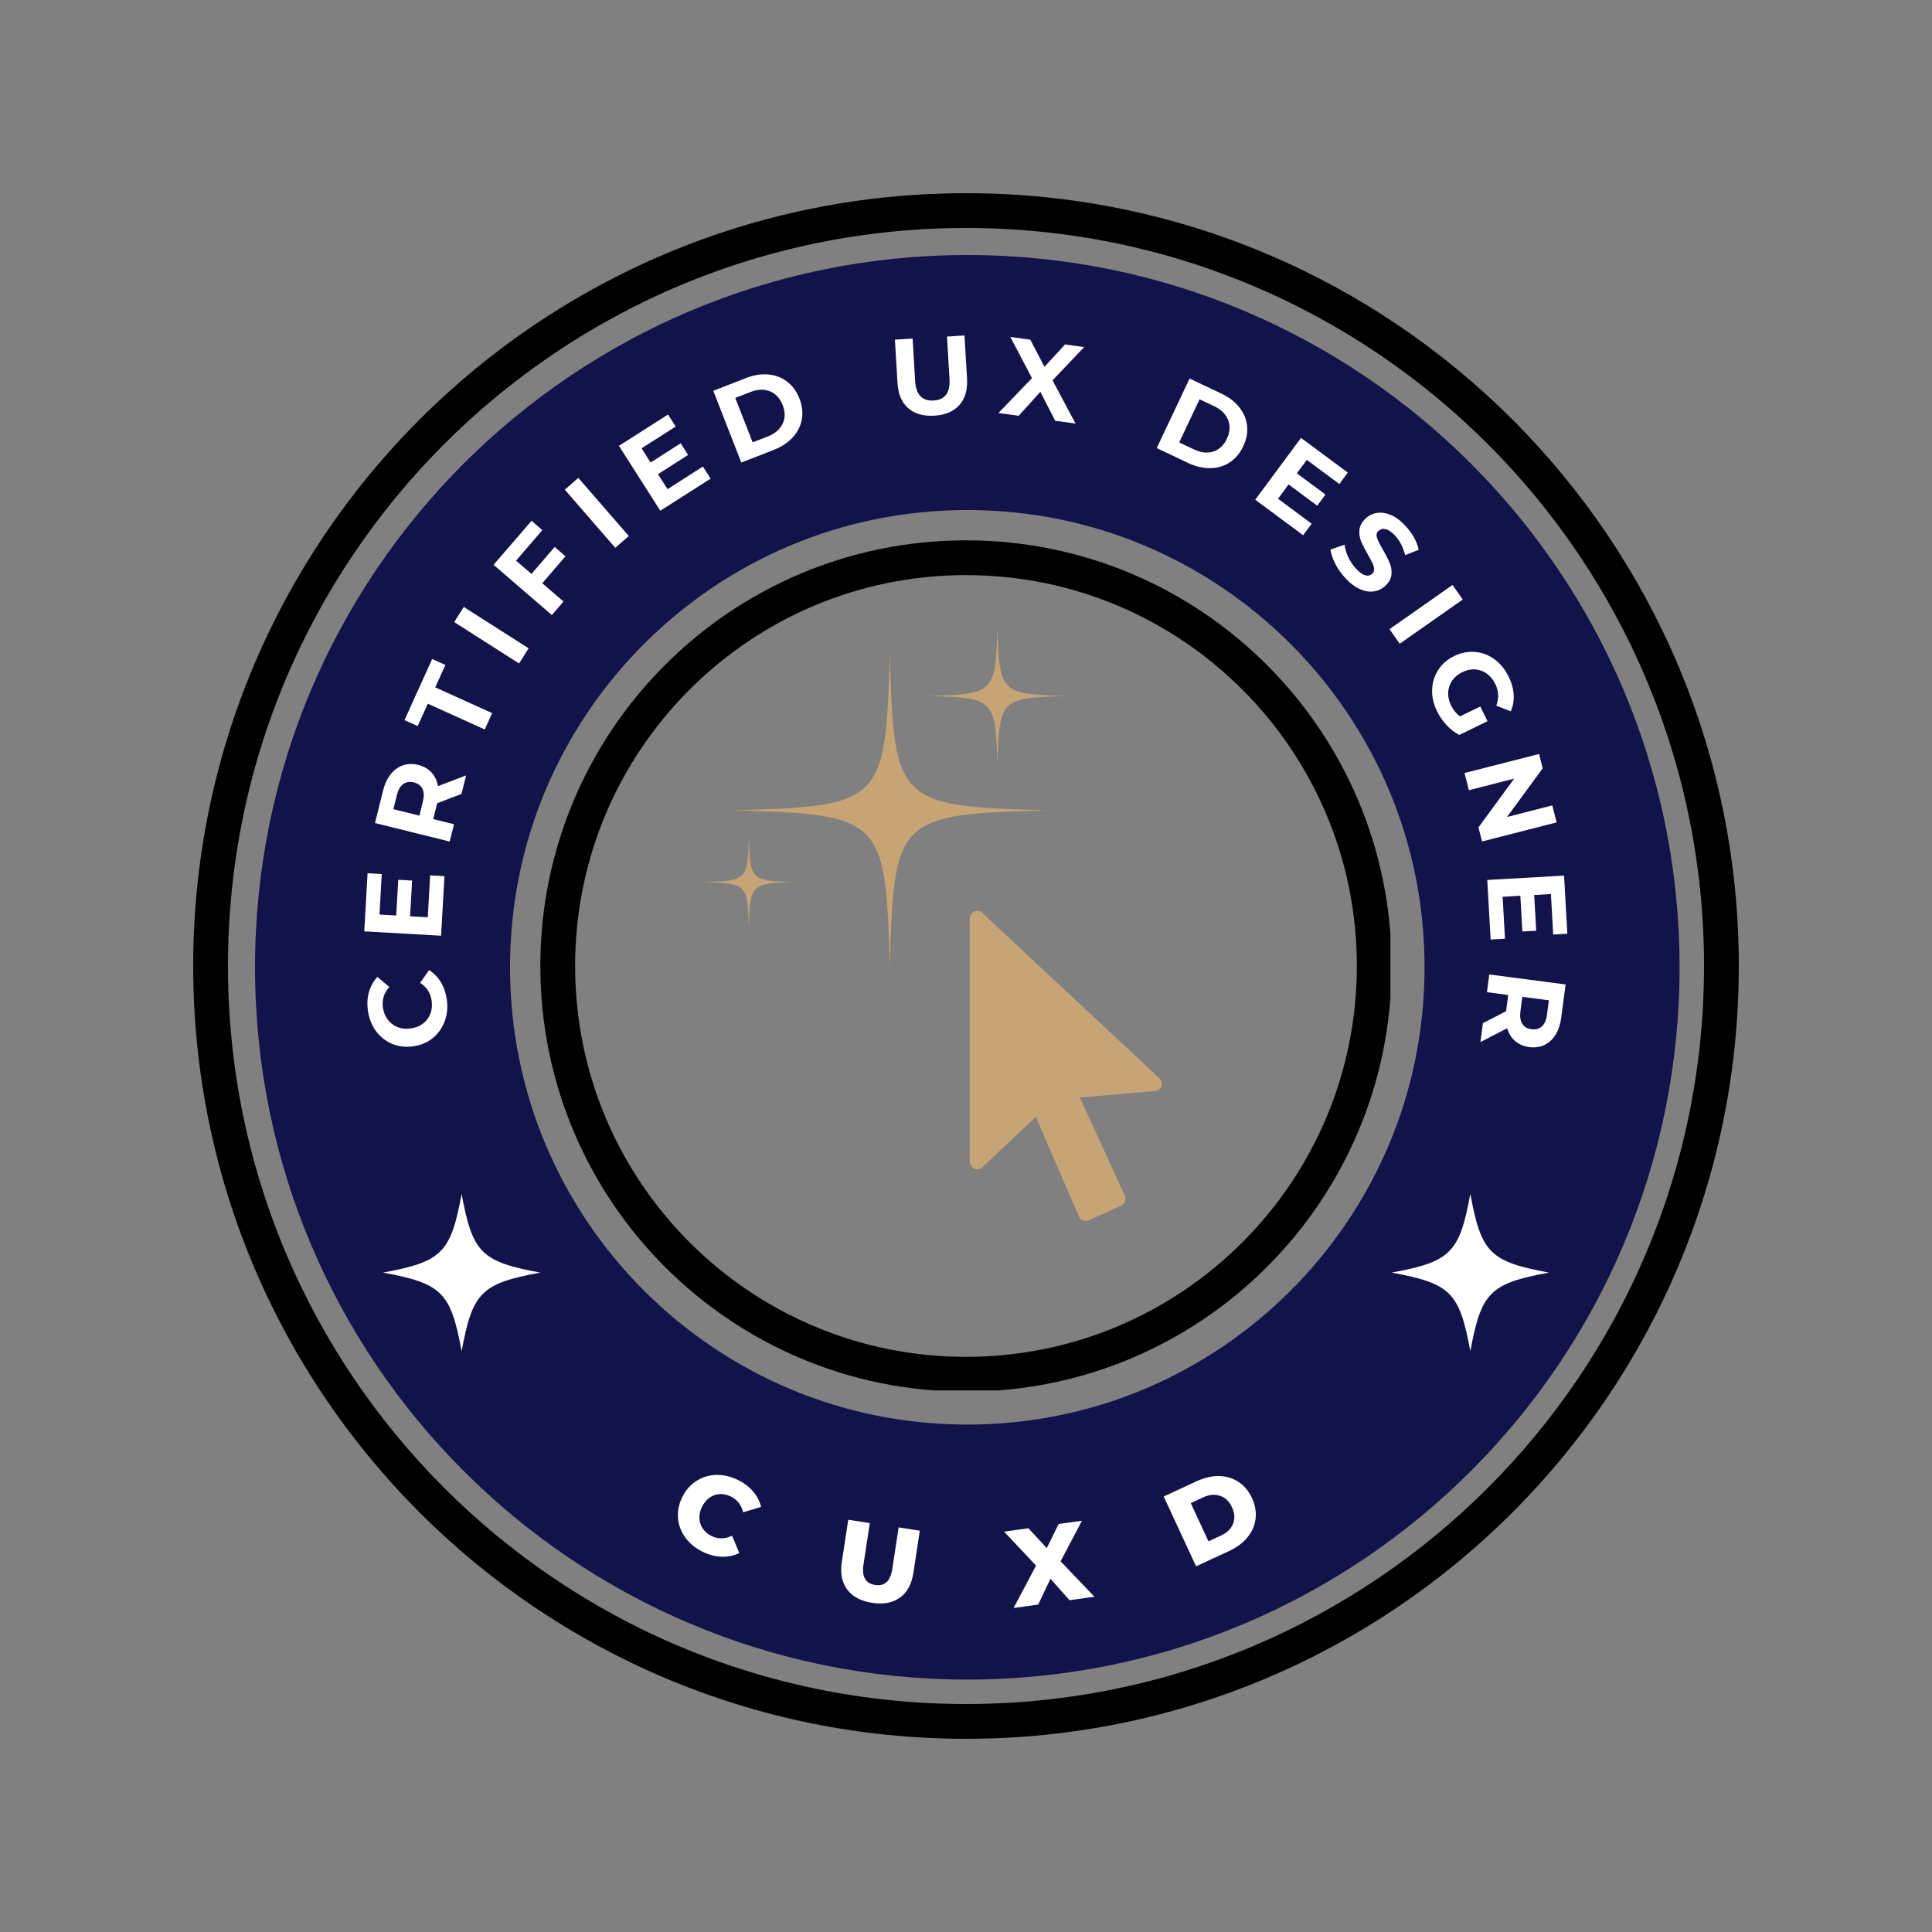
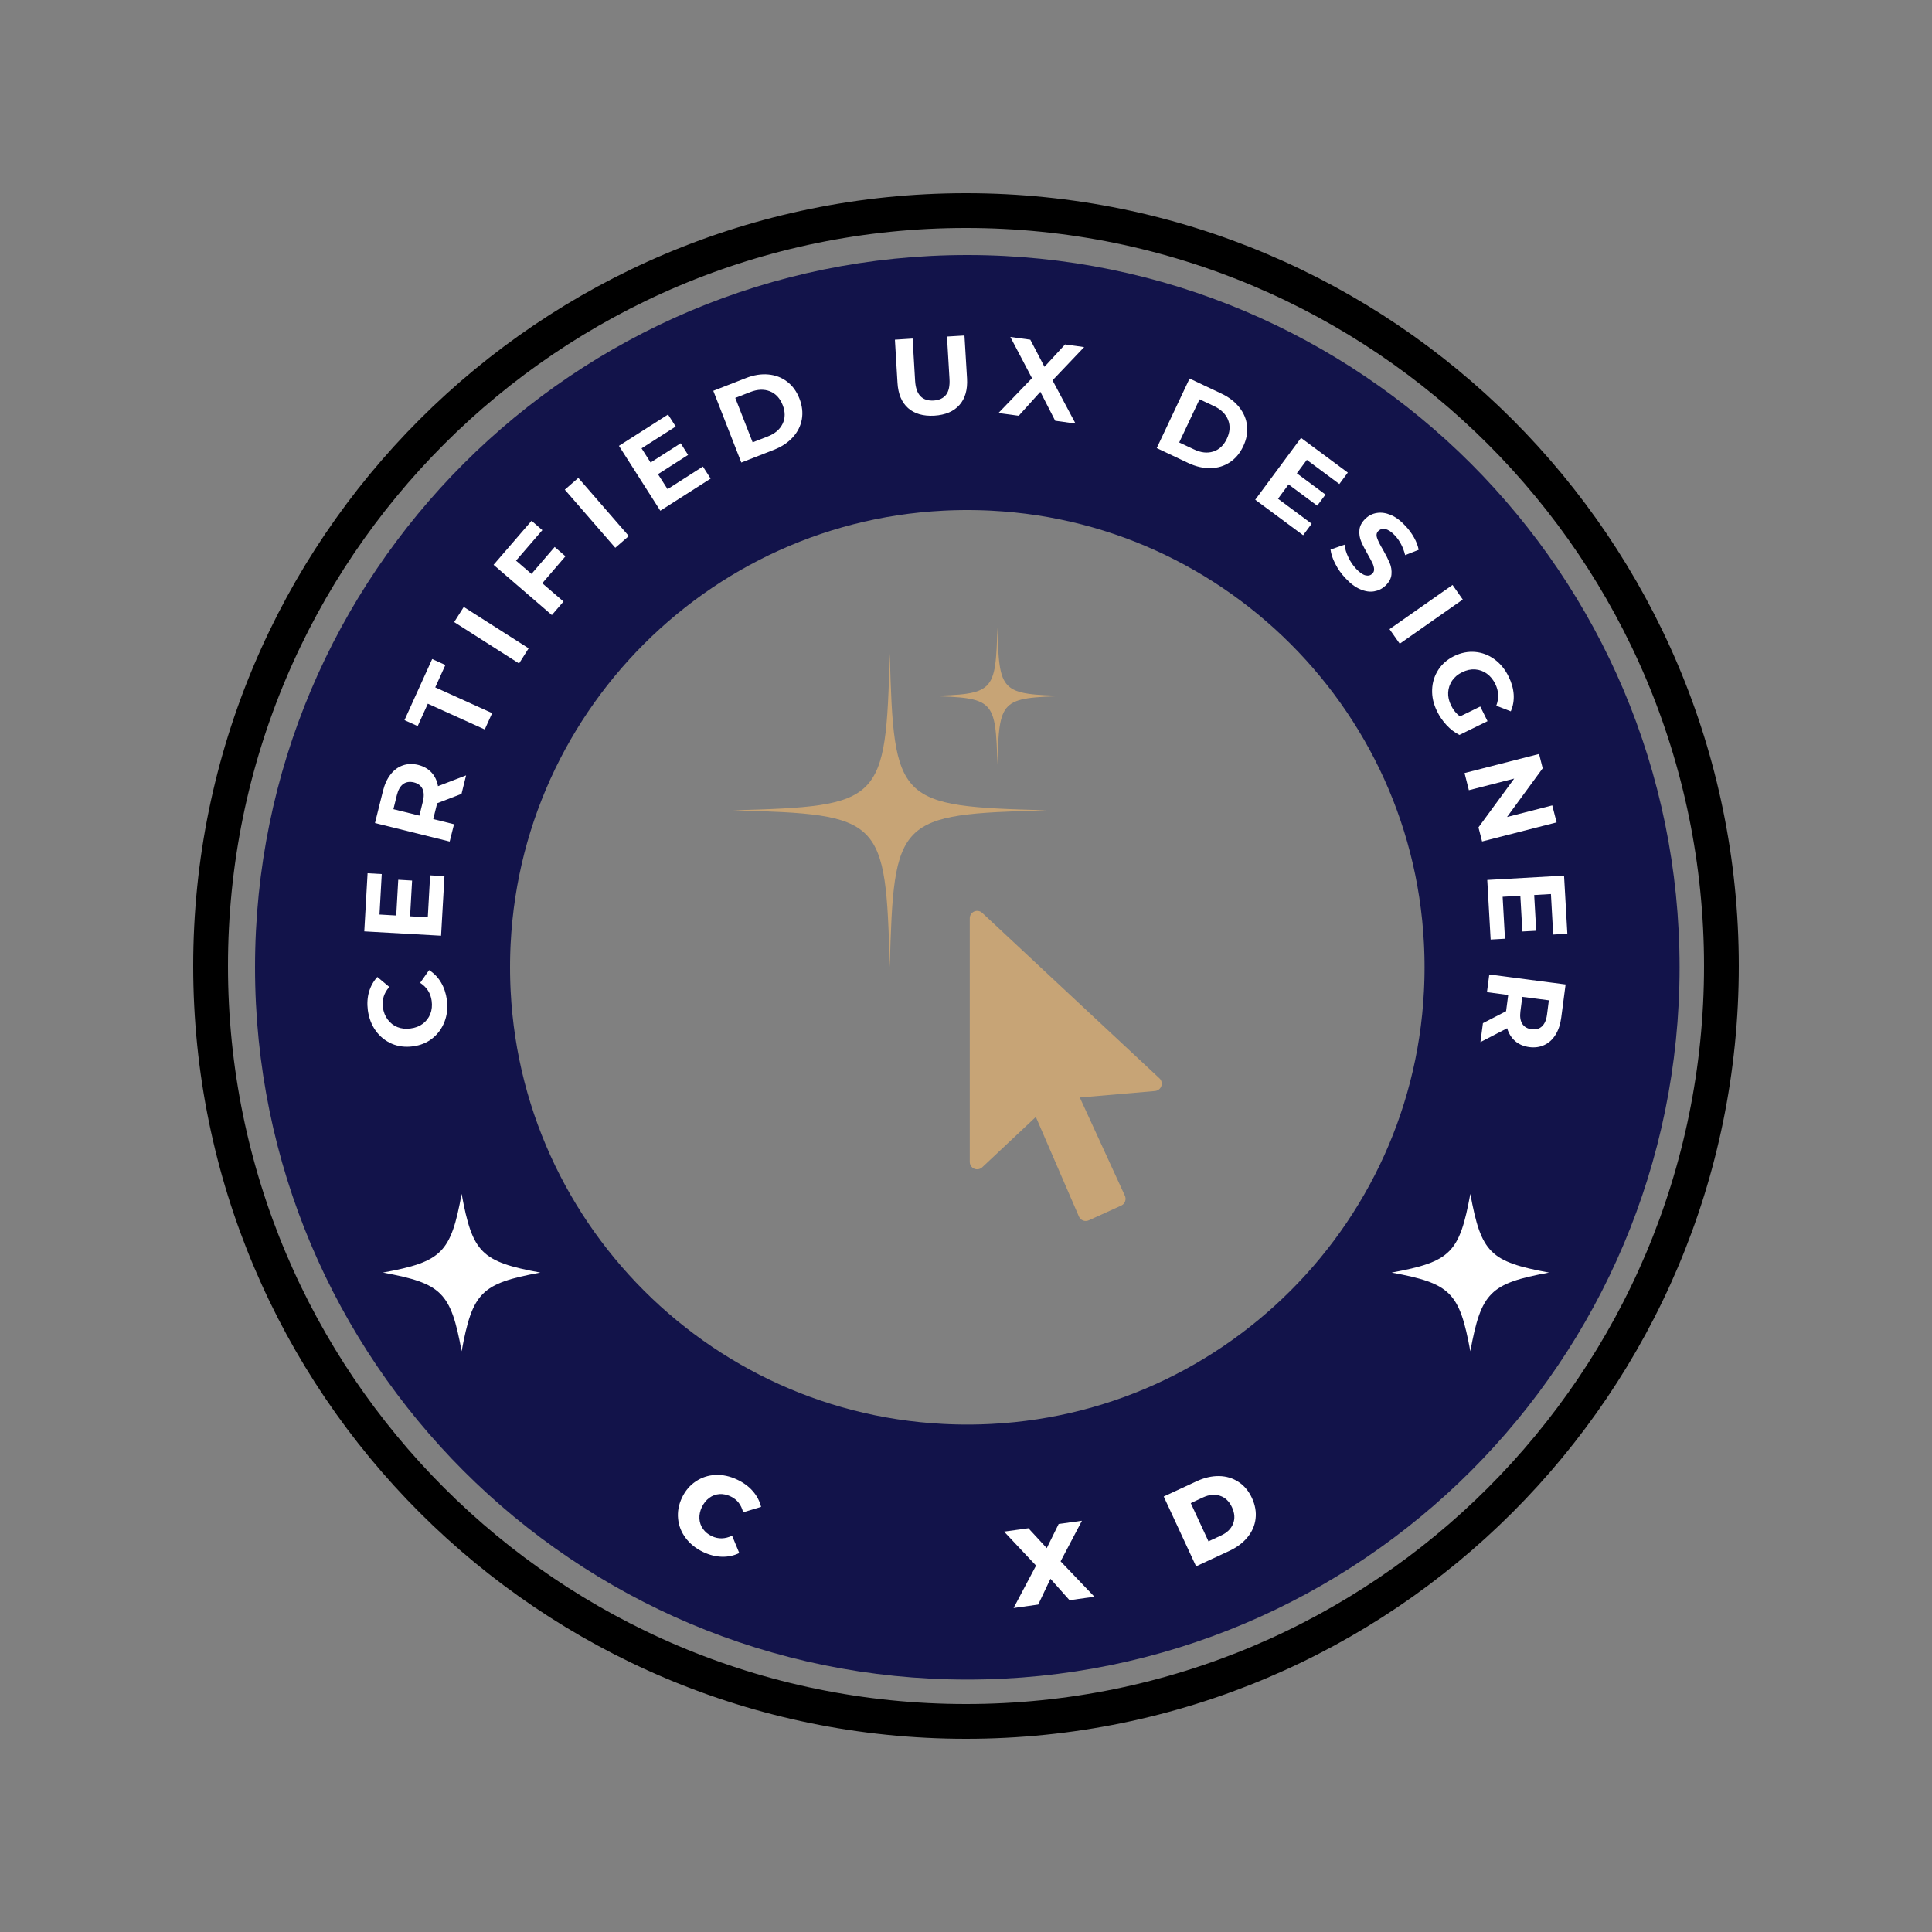
<svg xmlns="http://www.w3.org/2000/svg" width="500" zoomAndPan="magnify" viewBox="0 0 375 375" height="500" preserveAspectRatio="xMidYMid meet" version="1.0">
  <rect x="0" y="0" width="375" height="375" fill="#808080" stroke="none" />
  <defs>
    <g />
    <clipPath id="16251318f4">
      <path d="M 37.5 37.5 L 337.5 37.5 L 337.5 337.5 L 37.5 337.5 Z M 37.5 37.5 " clip-rule="nonzero" />
    </clipPath>
    <clipPath id="ce7d08e4b8">
      <path d="M 187.5 37.5 C 104.656 37.5 37.5 104.656 37.5 187.5 C 37.5 270.344 104.656 337.5 187.5 337.5 C 270.344 337.5 337.5 270.344 337.5 187.5 C 337.5 104.656 270.344 37.5 187.5 37.5 Z M 187.5 37.5 " clip-rule="nonzero" />
    </clipPath>
    <clipPath id="175d42acee">
      <path d="M 49.5 49.5 L 326.004 49.5 L 326.004 326.004 L 49.5 326.004 Z M 49.5 49.5 " clip-rule="nonzero" />
    </clipPath>
    <clipPath id="01c564df74">
      <path d="M 187.75 49.5 C 111.398 49.5 49.5 111.398 49.5 187.75 C 49.5 264.105 111.398 326.004 187.75 326.004 C 264.105 326.004 326.004 264.105 326.004 187.75 C 326.004 111.398 264.105 49.5 187.75 49.5 Z M 187.75 49.5 " clip-rule="nonzero" />
    </clipPath>
    <clipPath id="f4ce5c7cd9">
      <path d="M 104.879 104.879 L 269.879 104.879 L 269.879 269.879 L 104.879 269.879 Z M 104.879 104.879 " clip-rule="nonzero" />
    </clipPath>
    <clipPath id="6f04bbe44a">
-       <path d="M 187.496 104.879 C 141.867 104.879 104.879 141.867 104.879 187.496 C 104.879 233.121 141.867 270.113 187.496 270.113 C 233.121 270.113 270.113 233.121 270.113 187.496 C 270.113 141.867 233.121 104.879 187.496 104.879 Z M 187.496 104.879 " clip-rule="nonzero" />
-     </clipPath>
+       </clipPath>
    <clipPath id="a30552aa87">
      <path d="M 188.23 176.602 L 225.73 176.602 L 225.73 237 L 188.23 237 Z M 188.23 176.602 " clip-rule="nonzero" />
    </clipPath>
    <clipPath id="4988bb1ef3">
      <path d="M 142.203 126.754 L 203.285 126.754 L 203.285 187.734 L 142.203 187.734 Z M 142.203 126.754 " clip-rule="nonzero" />
    </clipPath>
    <clipPath id="ab23c6f7f4">
-       <path d="M 136.562 162 L 155 162 L 155 180 L 136.562 180 Z M 136.562 162 " clip-rule="nonzero" />
-     </clipPath>
+       </clipPath>
    <clipPath id="1c003442ea">
      <path d="M 180.105 121.742 L 206.941 121.742 L 206.941 148.523 L 180.105 148.523 Z M 180.105 121.742 " clip-rule="nonzero" />
    </clipPath>
    <clipPath id="7aff08f70a">
      <path d="M 74.332 231.738 L 105 231.738 L 105 262.488 L 74.332 262.488 Z M 74.332 231.738 " clip-rule="nonzero" />
    </clipPath>
    <clipPath id="0e8b8ba697">
      <path d="M 270.121 231.738 L 300.871 231.738 L 300.871 262.488 L 270.121 262.488 Z M 270.121 231.738 " clip-rule="nonzero" />
    </clipPath>
  </defs>
  <g clip-path="url(#16251318f4)">
    <g clip-path="url(#ce7d08e4b8)">
      <path stroke-linecap="butt" transform="matrix(0.75, 0, 0, 0.75, 37.5, 37.5)" fill="none" stroke-linejoin="miter" d="M 200 0 C 89.542 0 -0 89.542 -0 200 C -0 310.458 89.542 400 200 400 C 310.458 400 400 310.458 400 200 C 400 89.542 310.458 0 200 0 Z M 200 0 " stroke="#000000" stroke-width="18" stroke-opacity="1" stroke-miterlimit="4" />
    </g>
  </g>
  <g clip-path="url(#175d42acee)">
    <g clip-path="url(#01c564df74)">
      <path stroke-linecap="butt" transform="matrix(0.75, 0, 0, 0.75, 49.5, 49.5)" fill="none" stroke-linejoin="miter" d="M 184.333 0 C 82.531 0 -0 82.531 -0 184.333 C -0 286.141 82.531 368.672 184.333 368.672 C 286.141 368.672 368.672 286.141 368.672 184.333 C 368.672 82.531 286.141 0 184.333 0 Z M 184.333 0 " stroke="#12134a" stroke-width="132" stroke-opacity="1" stroke-miterlimit="4" />
    </g>
  </g>
  <g clip-path="url(#f4ce5c7cd9)">
    <g clip-path="url(#6f04bbe44a)">
      <path stroke-linecap="butt" transform="matrix(0.75, 0, 0, 0.75, 104.877, 104.877)" fill="none" stroke-linejoin="miter" d="M 110.158 0.002 C 49.32 0.002 0.002 49.32 0.002 110.158 C 0.002 170.992 49.32 220.315 110.158 220.315 C 170.992 220.315 220.315 170.992 220.315 110.158 C 220.315 49.32 170.992 0.002 110.158 0.002 Z M 110.158 0.002 " stroke="#000000" stroke-width="18" stroke-opacity="1" stroke-miterlimit="4" />
    </g>
  </g>
  <g fill="#ffffff" fill-opacity="1">
    <g transform="translate(87.645, 202.955)">
      <g>
        <path d="M -0.906 -8.875 C -0.707 -7.363 -0.859 -5.957 -1.359 -4.656 C -1.859 -3.352 -2.641 -2.273 -3.703 -1.422 C -4.773 -0.566 -6.047 -0.047 -7.516 0.141 C -8.984 0.336 -10.348 0.164 -11.609 -0.375 C -12.867 -0.926 -13.906 -1.766 -14.719 -2.891 C -15.531 -4.023 -16.039 -5.352 -16.25 -6.875 C -16.414 -8.164 -16.336 -9.359 -16.016 -10.453 C -15.691 -11.547 -15.156 -12.504 -14.406 -13.328 L -12.078 -11.391 C -13.109 -10.242 -13.523 -8.926 -13.328 -7.438 C -13.203 -6.52 -12.891 -5.727 -12.391 -5.062 C -11.898 -4.395 -11.27 -3.906 -10.5 -3.594 C -9.727 -3.289 -8.883 -3.203 -7.969 -3.328 C -7.051 -3.441 -6.258 -3.742 -5.594 -4.234 C -4.926 -4.734 -4.438 -5.367 -4.125 -6.141 C -3.82 -6.922 -3.734 -7.77 -3.859 -8.688 C -4.055 -10.176 -4.801 -11.344 -6.094 -12.188 L -4.359 -14.656 C -3.398 -14.051 -2.629 -13.254 -2.047 -12.266 C -1.461 -11.285 -1.082 -10.156 -0.906 -8.875 Z M -0.906 -8.875 " />
      </g>
    </g>
  </g>
  <g fill="#ffffff" fill-opacity="1">
    <g transform="translate(85.518, 183.387)">
      <g>
        <path d="M -2.031 -13.484 L 0.75 -13.328 L 0.094 -1.766 L -14.812 -2.609 L -14.172 -13.891 L -11.422 -13.734 L -11.859 -5.875 L -8.609 -5.688 L -8.219 -12.625 L -5.531 -12.469 L -5.922 -5.531 L -2.484 -5.344 Z M -2.031 -13.484 " />
      </g>
    </g>
  </g>
  <g fill="#ffffff" fill-opacity="1">
    <g transform="translate(86.86, 165.063)">
      <g>
        <path d="M 2.719 -10.969 L -2 -9.156 L -2.047 -8.984 L -2.766 -6.078 L 1.266 -5.078 L 0.422 -1.719 L -14.078 -5.312 L -12.516 -11.578 C -12.191 -12.867 -11.695 -13.93 -11.031 -14.766 C -10.375 -15.609 -9.586 -16.188 -8.672 -16.5 C -7.766 -16.82 -6.77 -16.852 -5.688 -16.594 C -4.613 -16.32 -3.75 -15.828 -3.094 -15.109 C -2.445 -14.398 -2.031 -13.52 -1.844 -12.469 L 3.609 -14.562 Z M -6.531 -13.203 C -7.352 -13.398 -8.047 -13.289 -8.609 -12.875 C -9.172 -12.457 -9.578 -11.742 -9.828 -10.734 L -10.5 -8 L -5.453 -6.75 L -4.781 -9.484 C -4.531 -10.492 -4.555 -11.316 -4.859 -11.953 C -5.172 -12.586 -5.727 -13.004 -6.531 -13.203 Z M -6.531 -13.203 " />
      </g>
    </g>
  </g>
  <g fill="#ffffff" fill-opacity="1">
    <g transform="translate(92.089, 146.011)">
      <g>
        <path d="M -9.047 -9.422 L -11.016 -5.078 L -13.578 -6.234 L -8.203 -18.094 L -5.641 -16.938 L -7.609 -12.594 L 3.438 -7.594 L 2 -4.422 Z M -9.047 -9.422 " />
      </g>
    </g>
  </g>
  <g fill="#ffffff" fill-opacity="1">
    <g transform="translate(99.796, 130.26)">
      <g>
        <path d="M -11.641 -9.516 L -9.781 -12.453 L 2.812 -4.422 L 0.953 -1.484 Z M -11.641 -9.516 " />
      </g>
    </g>
  </g>
  <g fill="#ffffff" fill-opacity="1">
    <g transform="translate(105.957, 120.724)">
      <g>
        <path d="M -5.797 -11.906 L -2.797 -9.328 L 1.703 -14.562 L 3.797 -12.75 L -0.703 -7.516 L 3.422 -3.969 L 1.156 -1.344 L -10.156 -11.094 L -2.781 -19.641 L -0.688 -17.828 Z M -5.797 -11.906 " />
      </g>
    </g>
  </g>
  <g fill="#ffffff" fill-opacity="1">
    <g transform="translate(118.097, 107.48)">
      <g>
        <path d="M -8.469 -12.438 L -5.844 -14.719 L 3.953 -3.438 L 1.328 -1.156 Z M -8.469 -12.438 " />
      </g>
    </g>
  </g>
  <g fill="#ffffff" fill-opacity="1">
    <g transform="translate(126.683, 100.085)">
      <g>
        <path d="M 9.75 -9.531 L 11.25 -7.188 L 1.484 -0.953 L -6.547 -13.547 L 2.984 -19.625 L 4.469 -17.297 L -2.156 -13.062 L -0.406 -10.312 L 5.438 -14.047 L 6.875 -11.781 L 1.031 -8.047 L 2.891 -5.141 Z M 9.75 -9.531 " />
      </g>
    </g>
  </g>
  <g fill="#ffffff" fill-opacity="1">
    <g transform="translate(142.245, 90.419)">
      <g>
        <path d="M -3.797 -14.562 L 2.531 -17.031 C 4.039 -17.625 5.488 -17.859 6.875 -17.734 C 8.27 -17.609 9.488 -17.145 10.531 -16.344 C 11.582 -15.551 12.379 -14.457 12.922 -13.062 C 13.461 -11.676 13.617 -10.332 13.391 -9.031 C 13.16 -7.738 12.578 -6.578 11.641 -5.547 C 10.703 -4.516 9.477 -3.703 7.969 -3.109 L 1.641 -0.641 Z M 6.781 -5.703 C 8.164 -6.242 9.125 -7.062 9.656 -8.156 C 10.188 -9.258 10.191 -10.473 9.672 -11.797 C 9.148 -13.129 8.32 -14.02 7.188 -14.469 C 6.051 -14.914 4.789 -14.867 3.406 -14.328 L 0.469 -13.188 L 3.844 -4.562 Z M 6.781 -5.703 " />
      </g>
    </g>
  </g>
  <g fill="#ffffff" fill-opacity="1">
    <g transform="translate(162.871, 83.214)">
      <g />
    </g>
  </g>
  <g fill="#ffffff" fill-opacity="1">
    <g transform="translate(172.951, 80.932)">
      <g>
        <path d="M 8.406 -0.25 C 6.27 -0.125 4.57 -0.613 3.312 -1.719 C 2.062 -2.82 1.375 -4.469 1.25 -6.656 L 0.75 -15 L 4.188 -15.219 L 4.672 -7 C 4.836 -4.332 6.035 -3.062 8.266 -3.188 C 9.336 -3.258 10.141 -3.629 10.672 -4.297 C 11.203 -4.973 11.426 -6.004 11.344 -7.391 L 10.859 -15.609 L 14.25 -15.812 L 14.75 -7.469 C 14.875 -5.281 14.379 -3.562 13.266 -2.312 C 12.16 -1.07 10.539 -0.383 8.406 -0.25 Z M 8.406 -0.25 " />
      </g>
    </g>
  </g>
  <g fill="#ffffff" fill-opacity="1">
    <g transform="translate(193.731, 80.152)">
      <g>
        <path d="M 11.078 1.516 L 8.203 -4.109 L 4 0.547 L 0.062 0.016 L 6.578 -6.75 L 2.375 -14.75 L 6.25 -14.219 L 9 -8.953 L 13 -13.297 L 16.703 -12.781 L 10.562 -6.328 L 15.031 2.062 Z M 11.078 1.516 " />
      </g>
    </g>
  </g>
  <g fill="#ffffff" fill-opacity="1">
    <g transform="translate(212.992, 83.456)">
      <g />
    </g>
  </g>
  <g fill="#ffffff" fill-opacity="1">
    <g transform="translate(222.927, 86.224)">
      <g>
        <path d="M 7.969 -12.75 L 14.109 -9.844 C 15.578 -9.156 16.742 -8.266 17.609 -7.172 C 18.484 -6.078 18.988 -4.875 19.125 -3.562 C 19.27 -2.258 19.02 -0.93 18.375 0.422 C 17.738 1.766 16.867 2.797 15.766 3.516 C 14.672 4.242 13.426 4.617 12.031 4.641 C 10.633 4.672 9.203 4.344 7.734 3.656 L 1.594 0.75 Z M 8.812 1 C 10.156 1.645 11.406 1.785 12.562 1.422 C 13.719 1.055 14.598 0.227 15.203 -1.062 C 15.816 -2.352 15.898 -3.566 15.453 -4.703 C 15.004 -5.836 14.109 -6.727 12.766 -7.375 L 9.906 -8.719 L 5.953 -0.344 Z M 8.812 1 " />
      </g>
    </g>
  </g>
  <g fill="#ffffff" fill-opacity="1">
    <g transform="translate(242.217, 95.949)">
      <g>
-         <path d="M 12.375 5.703 L 10.719 7.938 L 1.422 1.047 L 10.312 -10.953 L 19.391 -4.219 L 17.75 -2 L 11.438 -6.688 L 9.5 -4.078 L 15.062 0.047 L 13.453 2.203 L 7.891 -1.922 L 5.844 0.859 Z M 12.375 5.703 " />
+         <path d="M 12.375 5.703 L 10.719 7.938 L 1.422 1.047 L 10.312 -10.953 L 19.391 -4.219 L 17.75 -2 L 11.438 -6.688 L 9.5 -4.078 L 15.062 0.047 L 13.453 2.203 L 7.891 -1.922 L 5.844 0.859 Z " />
      </g>
    </g>
  </g>
  <g fill="#ffffff" fill-opacity="1">
    <g transform="translate(256.786, 107.233)">
      <g>
        <path d="M 4.406 5.031 C 3.582 4.176 2.91 3.234 2.391 2.203 C 1.867 1.18 1.562 0.258 1.469 -0.562 L 4.188 -1.516 C 4.281 -0.723 4.523 0.086 4.922 0.922 C 5.316 1.766 5.816 2.508 6.422 3.156 C 7.098 3.875 7.703 4.301 8.234 4.438 C 8.766 4.57 9.207 4.473 9.562 4.141 C 9.82 3.898 9.941 3.598 9.922 3.234 C 9.91 2.879 9.805 2.492 9.609 2.078 C 9.41 1.66 9.125 1.125 8.75 0.469 C 8.164 -0.551 7.723 -1.414 7.422 -2.125 C 7.117 -2.832 7.004 -3.582 7.078 -4.375 C 7.148 -5.164 7.551 -5.906 8.281 -6.594 C 8.914 -7.188 9.648 -7.547 10.484 -7.672 C 11.328 -7.805 12.223 -7.676 13.172 -7.281 C 14.117 -6.883 15.055 -6.188 15.984 -5.188 C 16.648 -4.488 17.211 -3.727 17.672 -2.906 C 18.129 -2.094 18.43 -1.297 18.578 -0.516 L 15.953 0.516 C 15.566 -1.023 14.906 -2.297 13.969 -3.297 C 13.301 -4.004 12.691 -4.414 12.141 -4.531 C 11.598 -4.656 11.141 -4.539 10.766 -4.188 C 10.398 -3.844 10.312 -3.391 10.5 -2.828 C 10.688 -2.266 11.066 -1.504 11.641 -0.547 C 12.211 0.461 12.648 1.32 12.953 2.031 C 13.254 2.75 13.367 3.492 13.297 4.266 C 13.234 5.047 12.836 5.781 12.109 6.469 C 11.484 7.051 10.754 7.41 9.922 7.547 C 9.086 7.691 8.191 7.555 7.234 7.141 C 6.273 6.734 5.332 6.031 4.406 5.031 Z M 4.406 5.031 " />
      </g>
    </g>
  </g>
  <g fill="#ffffff" fill-opacity="1">
    <g transform="translate(268.688, 120.664)">
      <g>
        <path d="M 13.25 -7.125 L 15.234 -4.297 L 3 4.281 L 1.016 1.453 Z M 13.25 -7.125 " />
      </g>
    </g>
  </g>
  <g fill="#ffffff" fill-opacity="1">
    <g transform="translate(275.195, 129.868)">
      <g>
        <path d="M 12.125 7.266 L 13.531 10.109 L 8.078 12.781 C 7.16 12.32 6.32 11.68 5.562 10.859 C 4.812 10.047 4.203 9.156 3.734 8.188 C 3.047 6.789 2.727 5.391 2.781 3.984 C 2.832 2.586 3.227 1.312 3.969 0.156 C 4.707 -0.988 5.738 -1.883 7.062 -2.531 C 8.395 -3.176 9.742 -3.441 11.109 -3.328 C 12.484 -3.211 13.738 -2.738 14.875 -1.906 C 16.02 -1.07 16.938 0.047 17.625 1.453 C 18.207 2.629 18.535 3.789 18.609 4.938 C 18.68 6.094 18.492 7.18 18.047 8.203 L 15.234 7.109 C 15.773 5.66 15.711 4.258 15.047 2.906 C 14.629 2.051 14.082 1.379 13.406 0.891 C 12.727 0.398 11.969 0.125 11.125 0.062 C 10.289 0.008 9.453 0.191 8.609 0.609 C 7.773 1.016 7.125 1.562 6.656 2.25 C 6.195 2.945 5.941 3.707 5.891 4.531 C 5.848 5.363 6.035 6.203 6.453 7.047 C 6.891 7.953 7.469 8.664 8.188 9.188 Z M 12.125 7.266 " />
      </g>
    </g>
  </g>
  <g fill="#ffffff" fill-opacity="1">
    <g transform="translate(283.826, 148.345)">
      <g>
        <path d="M 18.312 11.281 L 3.844 14.984 L 3.141 12.25 L 10.078 2.781 L 1.281 5.031 L 0.438 1.703 L 14.906 -2 L 15.609 0.781 L 8.688 10.234 L 17.469 7.984 Z M 18.312 11.281 " />
      </g>
    </g>
  </g>
  <g fill="#ffffff" fill-opacity="1">
    <g transform="translate(288.582, 169.035)">
      <g>
        <path d="M 3.531 13.172 L 0.75 13.328 L 0.094 1.766 L 15 0.922 L 15.641 12.203 L 12.891 12.359 L 12.453 4.5 L 9.203 4.688 L 9.594 11.625 L 6.906 11.766 L 6.516 4.828 L 3.078 5.031 Z M 3.531 13.172 " />
      </g>
    </g>
  </g>
  <g fill="#ffffff" fill-opacity="1">
    <g transform="translate(289.303, 187.394)">
      <g>
        <path d="M -1.469 11.203 L 3.031 8.875 L 3.047 8.719 L 3.438 5.734 L -0.688 5.188 L -0.234 1.75 L 14.578 3.688 L 13.734 10.109 C 13.566 11.41 13.203 12.516 12.641 13.422 C 12.086 14.336 11.367 15.004 10.484 15.422 C 9.609 15.848 8.617 15.988 7.516 15.844 C 6.422 15.695 5.508 15.305 4.781 14.672 C 4.051 14.035 3.535 13.207 3.234 12.188 L -1.953 14.875 Z M 7.969 12.375 C 8.801 12.488 9.473 12.305 9.984 11.828 C 10.504 11.348 10.832 10.594 10.969 9.562 L 11.328 6.766 L 6.172 6.094 L 5.812 8.891 C 5.676 9.922 5.797 10.734 6.172 11.328 C 6.547 11.922 7.145 12.27 7.969 12.375 Z M 7.969 12.375 " />
      </g>
    </g>
  </g>
  <g clip-path="url(#a30552aa87)">
    <path fill="#c7a476" d="M 210.734 236.992 C 210.559 236.992 210.383 236.961 210.219 236.898 C 209.859 236.758 209.57 236.484 209.418 236.129 L 201.055 216.793 L 190.648 226.57 C 190.23 226.965 189.621 227.066 189.098 226.844 C 188.57 226.617 188.23 226.098 188.23 225.527 L 188.23 178.23 C 188.23 177.66 188.57 177.145 189.094 176.918 C 189.617 176.691 190.227 176.793 190.645 177.184 L 225.039 209.289 C 225.453 209.676 225.602 210.27 225.418 210.805 C 225.234 211.34 224.75 211.715 224.188 211.766 L 209.59 213.023 L 218.344 232.098 C 218.5 232.441 218.516 232.84 218.379 233.195 C 218.246 233.555 217.98 233.844 217.633 234 L 211.328 236.867 C 211.137 236.949 210.938 236.992 210.734 236.992 Z M 210.734 236.992 " fill-opacity="1" fill-rule="nonzero" />
  </g>
  <g clip-path="url(#4988bb1ef3)">
    <path fill="#c7a476" d="M 172.703 126.82 C 171.914 155.848 171.27 156.488 142.242 157.281 C 171.27 158.074 171.914 158.719 172.703 187.746 C 173.496 158.719 174.141 158.074 203.168 157.281 C 174.141 156.488 173.496 155.848 172.703 126.82 " fill-opacity="1" fill-rule="nonzero" />
  </g>
  <g clip-path="url(#ab23c6f7f4)">
    <path fill="#c7a476" d="M 145.352 162.426 C 145.121 170.797 144.938 170.98 136.562 171.211 C 144.938 171.438 145.121 171.625 145.352 179.996 C 145.578 171.625 145.762 171.438 154.137 171.211 C 145.762 170.98 145.578 170.797 145.352 162.426 " fill-opacity="1" fill-rule="nonzero" />
  </g>
  <g clip-path="url(#1c003442ea)">
    <path fill="#c7a476" d="M 193.594 148.434 C 193.941 135.719 194.223 135.438 206.941 135.09 C 194.223 134.742 193.941 134.461 193.594 121.742 C 193.246 134.461 192.965 134.742 180.246 135.09 C 192.965 135.438 193.246 135.719 193.594 148.434 " fill-opacity="1" fill-rule="nonzero" />
  </g>
  <g clip-path="url(#7aff08f70a)">
    <path fill="#ffffff" d="M 104.871 247.008 C 93.418 249.117 91.711 250.824 89.602 262.277 C 87.492 250.824 85.785 249.117 74.332 247.008 C 85.785 244.898 87.492 243.191 89.602 231.738 C 91.711 243.191 93.418 244.898 104.871 247.008 Z M 104.871 247.008 " fill-opacity="1" fill-rule="nonzero" />
  </g>
  <g fill="#ffffff" fill-opacity="1">
    <g transform="translate(128.523, 297.145)">
      <g>
        <path d="M 7.953 4.094 C 6.535 3.414 5.406 2.508 4.562 1.375 C 3.719 0.25 3.227 -0.992 3.094 -2.359 C 2.957 -3.734 3.207 -5.094 3.844 -6.438 C 4.488 -7.789 5.383 -8.848 6.531 -9.609 C 7.676 -10.379 8.953 -10.797 10.359 -10.859 C 11.766 -10.922 13.176 -10.613 14.594 -9.938 C 15.82 -9.352 16.828 -8.609 17.609 -7.703 C 18.398 -6.797 18.93 -5.781 19.203 -4.656 L 15.719 -3.609 C 15.352 -5.078 14.547 -6.102 13.297 -6.688 C 12.555 -7.039 11.828 -7.191 11.109 -7.141 C 10.391 -7.086 9.734 -6.844 9.141 -6.406 C 8.547 -5.969 8.066 -5.367 7.703 -4.609 C 7.348 -3.859 7.191 -3.113 7.234 -2.375 C 7.273 -1.645 7.504 -0.984 7.922 -0.391 C 8.336 0.203 8.914 0.676 9.656 1.031 C 10.906 1.613 12.211 1.582 13.578 0.938 L 14.969 4.297 C 13.926 4.805 12.801 5.047 11.594 5.016 C 10.395 4.984 9.18 4.676 7.953 4.094 Z M 7.953 4.094 " />
      </g>
    </g>
  </g>
  <g fill="#ffffff" fill-opacity="1">
    <g transform="translate(148.891, 305.894)">
      <g />
    </g>
  </g>
  <g fill="#ffffff" fill-opacity="1">
    <g transform="translate(161.052, 309.548)">
      <g>
-         <path d="M 8.25 1.562 C 6.051 1.227 4.43 0.367 3.391 -1.016 C 2.359 -2.398 2.008 -4.188 2.344 -6.375 L 3.594 -14.562 L 7.781 -13.922 L 6.547 -5.859 C 6.191 -3.504 6.953 -2.188 8.828 -1.906 C 10.68 -1.625 11.785 -2.66 12.141 -5.016 L 13.375 -13.078 L 17.484 -12.438 L 16.234 -4.25 C 15.898 -2.062 15.031 -0.461 13.625 0.547 C 12.227 1.555 10.438 1.895 8.25 1.562 Z M 8.25 1.562 " />
-       </g>
+         </g>
    </g>
  </g>
  <g fill="#ffffff" fill-opacity="1">
    <g transform="translate(184.125, 312.188)">
      <g />
    </g>
  </g>
  <g fill="#ffffff" fill-opacity="1">
    <g transform="translate(196.784, 312.114)">
      <g>
        <path d="M 10.812 -1.516 L 7.109 -5.672 L 4.734 -0.672 L -0.047 0 L 4.312 -8.234 L -1.891 -14.828 L 2.828 -15.484 L 6.391 -11.625 L 8.703 -16.312 L 13.219 -16.938 L 9.078 -9.062 L 15.641 -2.188 Z M 10.812 -1.516 " />
      </g>
    </g>
  </g>
  <g fill="#ffffff" fill-opacity="1">
    <g transform="translate(218.591, 308.249)">
      <g />
    </g>
  </g>
  <g fill="#ffffff" fill-opacity="1">
    <g transform="translate(230.798, 304.644)">
      <g>
        <path d="M -4.922 -14.172 L 1.484 -17.141 C 2.973 -17.828 4.414 -18.16 5.812 -18.141 C 7.219 -18.117 8.473 -17.742 9.578 -17.016 C 10.691 -16.297 11.566 -15.254 12.203 -13.891 C 12.836 -12.516 13.07 -11.164 12.906 -9.844 C 12.75 -8.531 12.223 -7.332 11.328 -6.25 C 10.441 -5.164 9.254 -4.281 7.766 -3.594 L 1.359 -0.625 Z M 6.188 -6.594 C 7.352 -7.125 8.133 -7.879 8.531 -8.859 C 8.938 -9.848 8.867 -10.926 8.328 -12.094 C 7.785 -13.25 7.008 -13.988 6 -14.312 C 5 -14.645 3.914 -14.547 2.75 -14.016 L 0.328 -12.891 L 3.766 -5.469 Z M 6.188 -6.594 " />
      </g>
    </g>
  </g>
  <g clip-path="url(#0e8b8ba697)">
    <path fill="#ffffff" d="M 300.66 247.008 C 289.207 249.117 287.5 250.824 285.391 262.277 C 283.281 250.824 281.574 249.117 270.121 247.008 C 281.574 244.898 283.281 243.191 285.391 231.738 C 287.5 243.191 289.207 244.898 300.66 247.008 Z M 300.66 247.008 " fill-opacity="1" fill-rule="nonzero" />
  </g>
</svg>